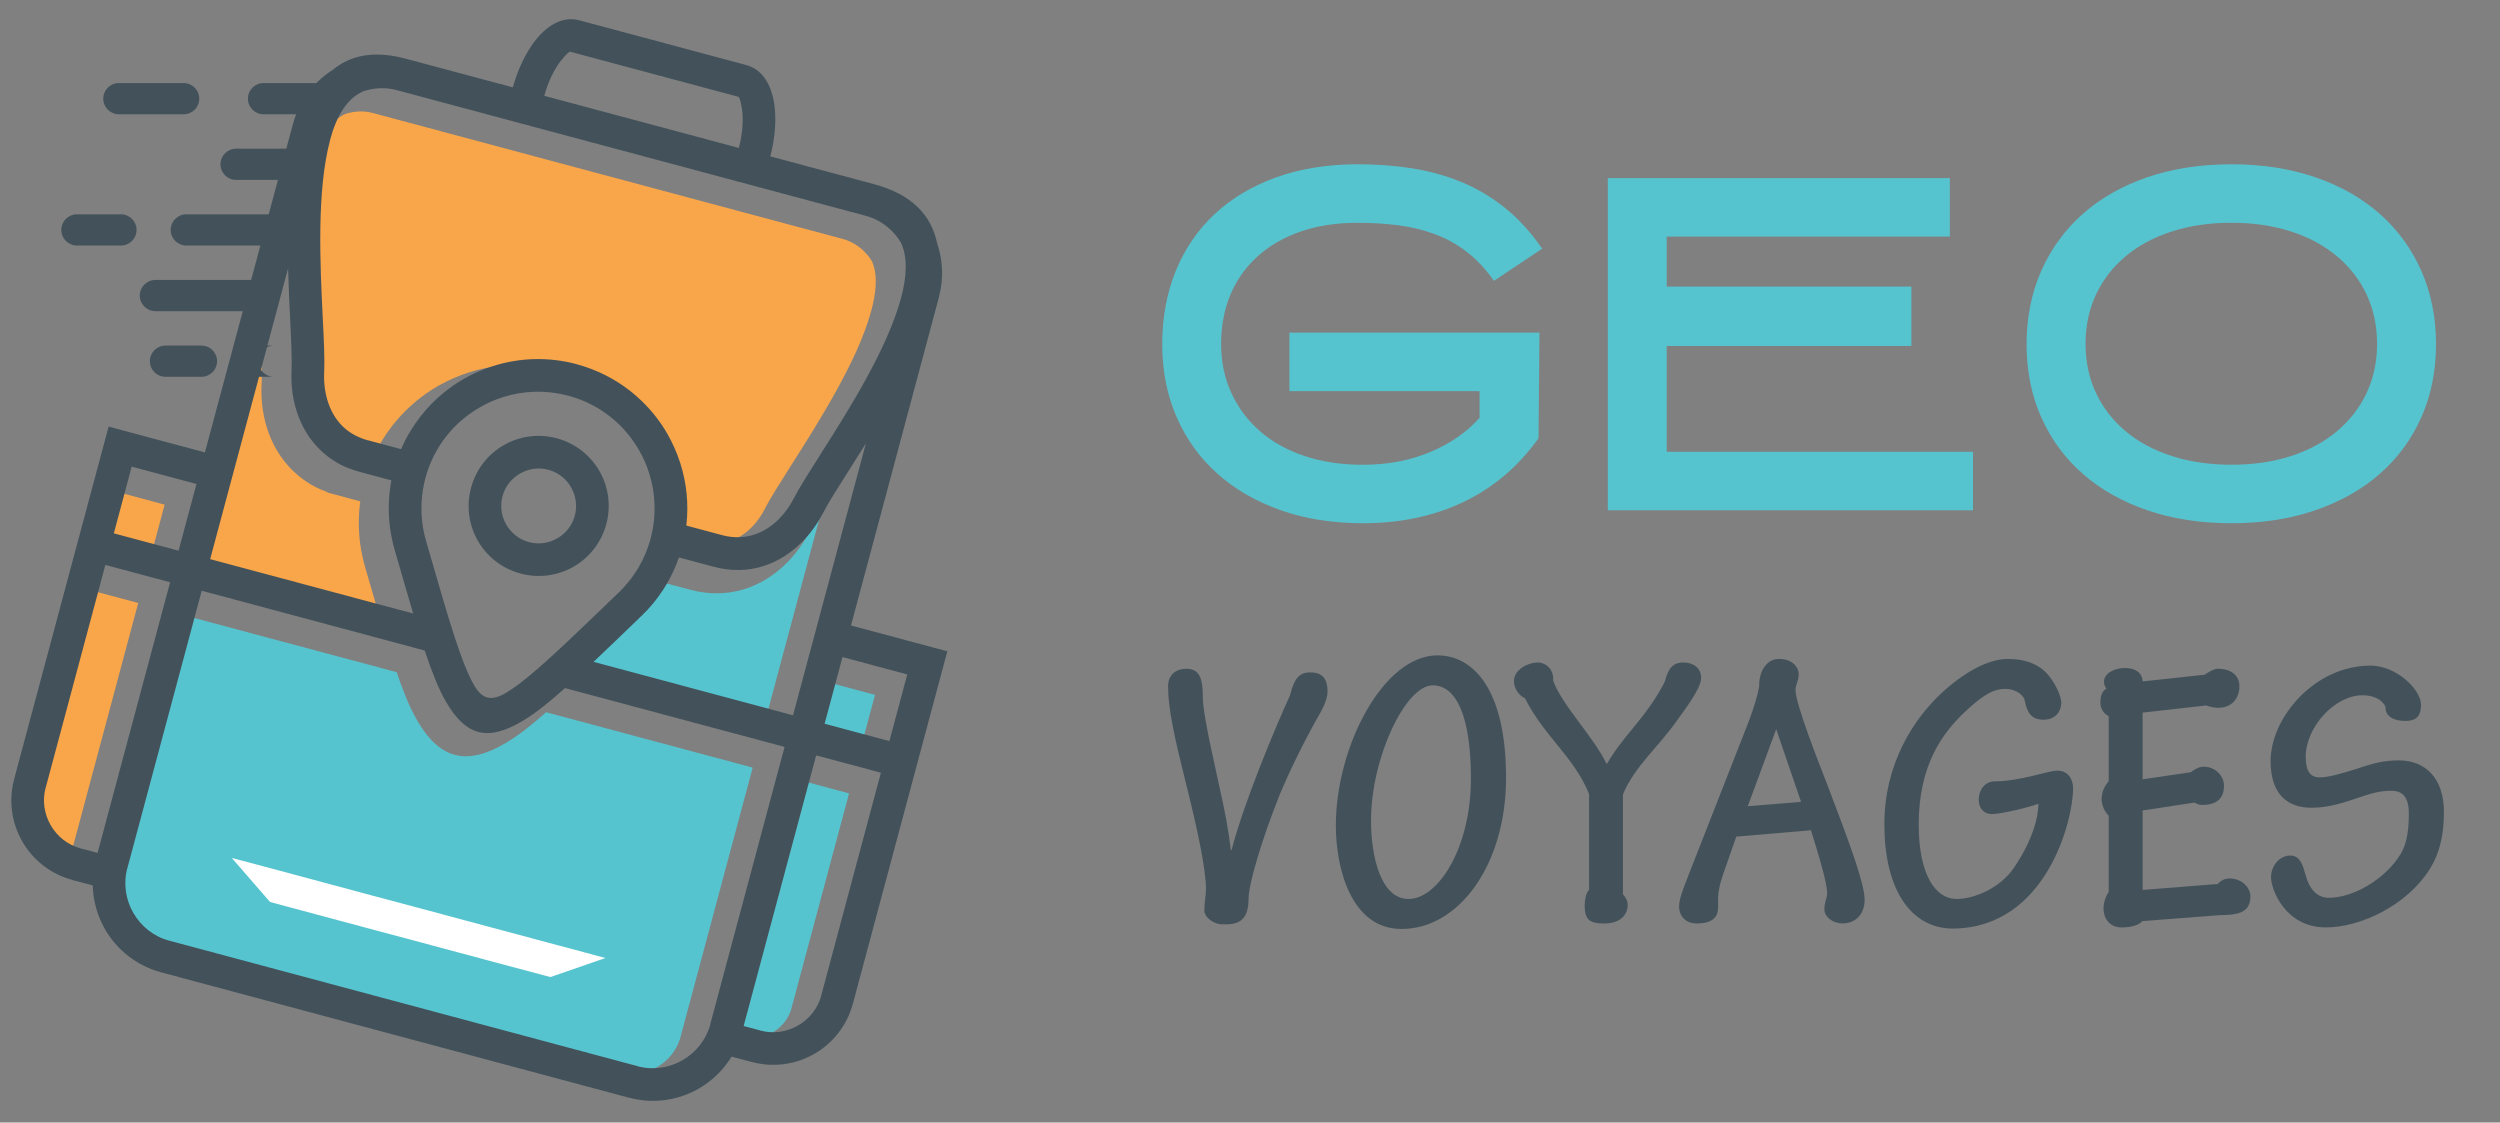
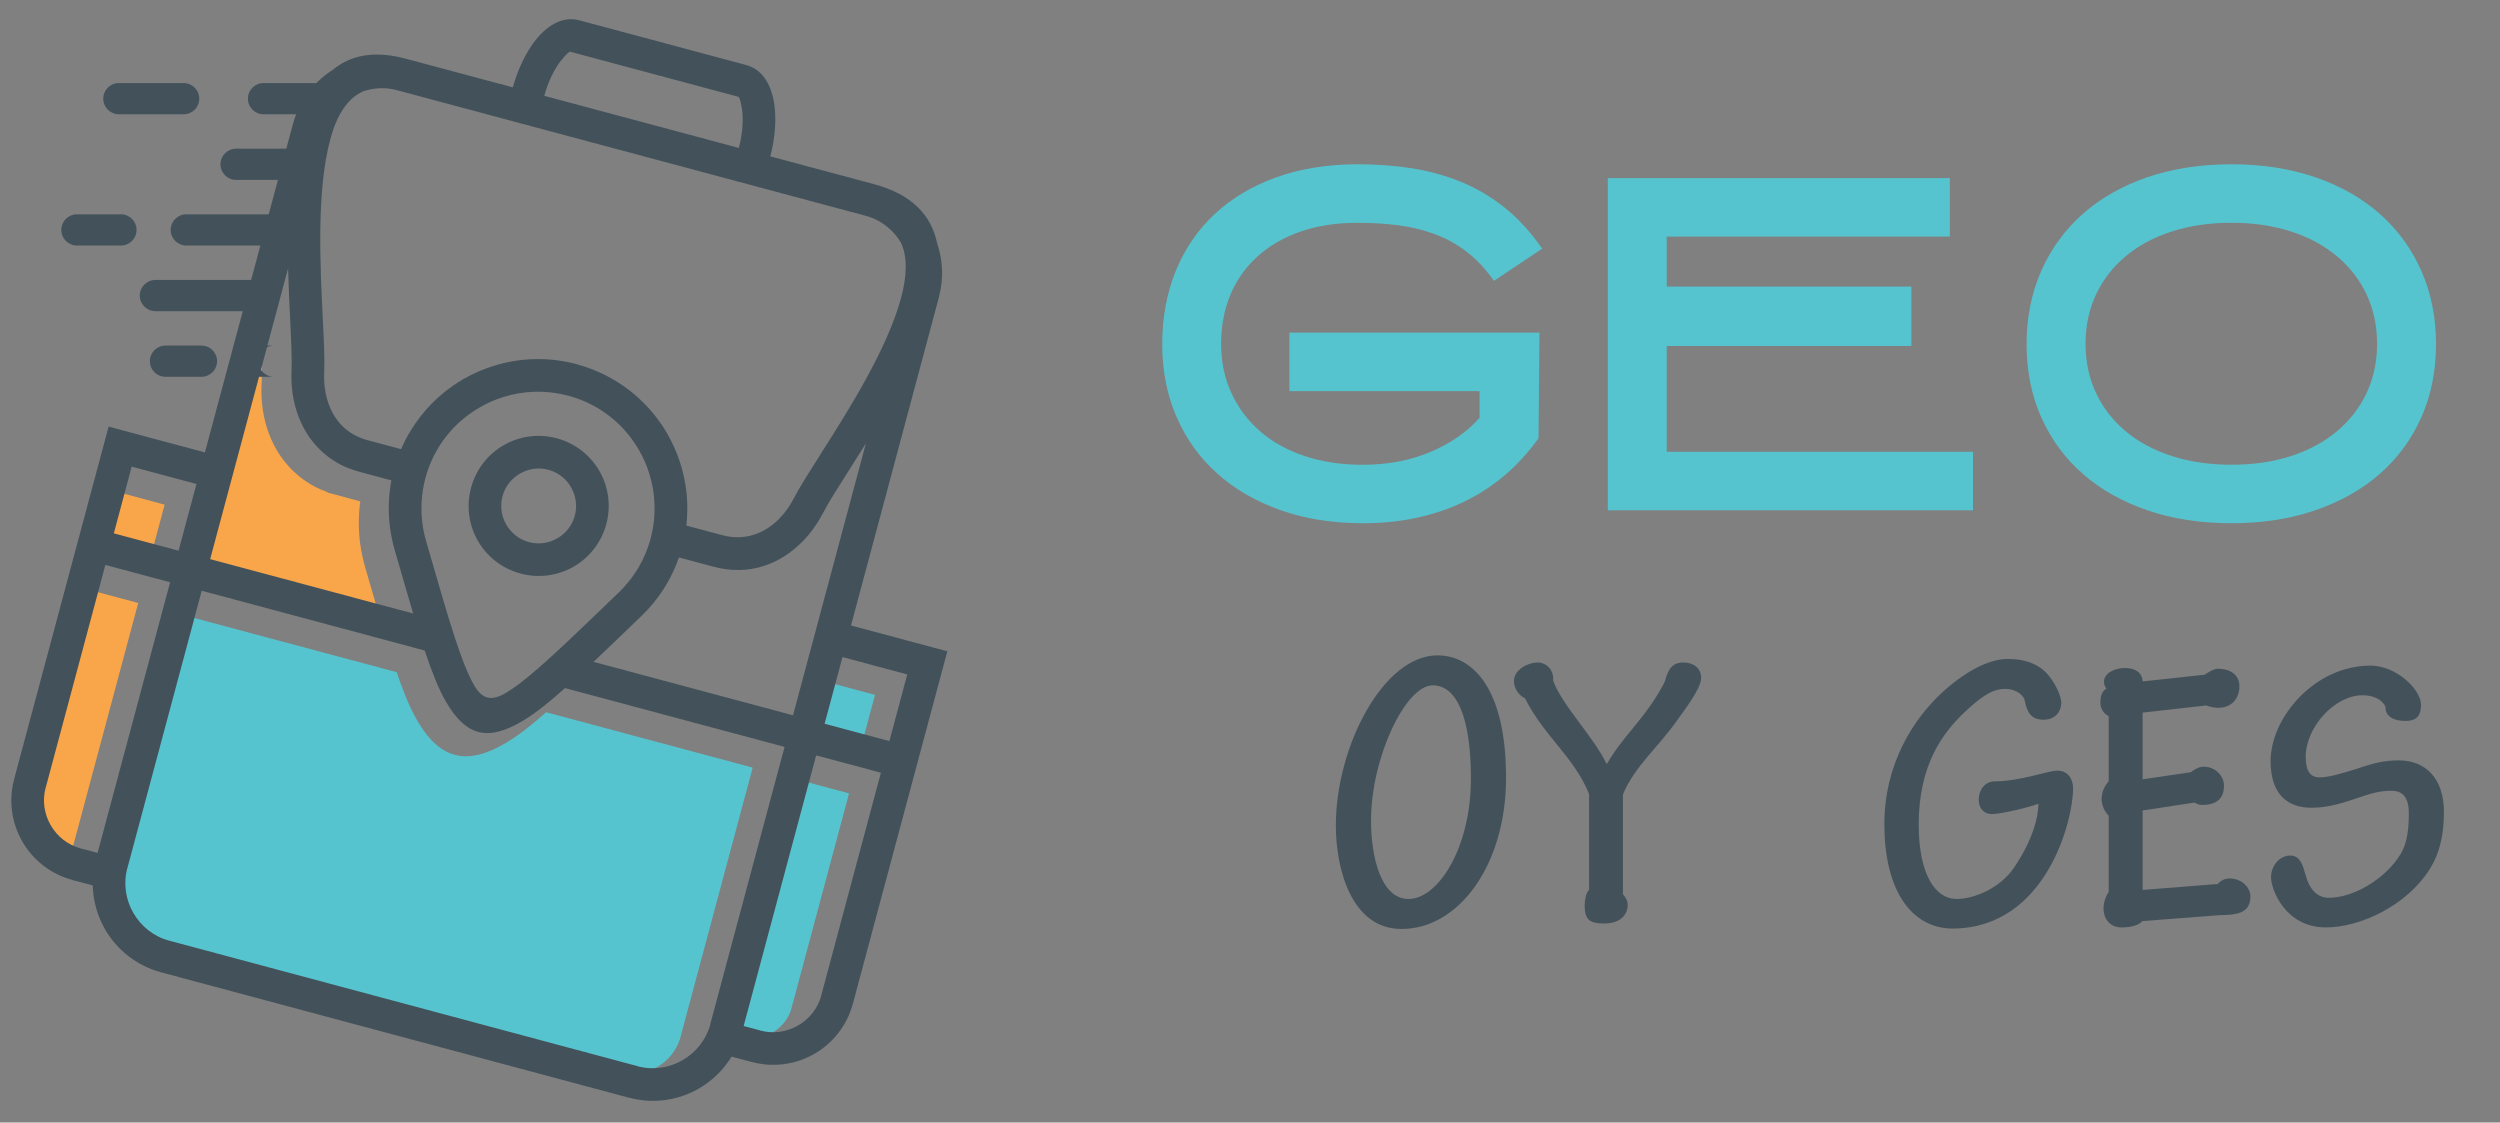
<svg xmlns="http://www.w3.org/2000/svg" version="1.1" id="Calque_1" x="0px" y="0px" width="130.563px" height="58.625px" viewBox="0 0 130.563 58.625" enable-background="new 0 0 130.563 58.625" xml:space="preserve">
  <rect x="0" y="0" width="130.563" height="58.625" fill="#808080" stroke="none" />
  <g>
    <path fill-rule="evenodd" clip-rule="evenodd" fill="#56C4CF" d="M38.285,54.021l0.555,0.147c0.515,0.11,1.048,0.019,1.505-0.246   c0.458-0.262,0.801-0.678,0.966-1.177l3.031-11.311l-2.505-0.67L38.285,54.021z" />
    <rect x="42.767" y="35.975" transform="matrix(-0.259 0.966 -0.966 -0.259 91.526 4.295)" fill-rule="evenodd" clip-rule="evenodd" fill="#56C4CF" width="2.696" height="2.59" />
    <path fill-rule="evenodd" clip-rule="evenodd" fill="#F9A64A" d="M3.667,44.747l3.552-13.255L4.715,30.82l-3.03,11.307   c-0.107,0.515-0.018,1.047,0.248,1.505c0.264,0.456,0.679,0.801,1.179,0.966L3.667,44.747z" />
    <rect x="5.645" y="26.029" transform="matrix(0.259 -0.966 0.966 0.259 -21.211 27.001)" fill-rule="evenodd" clip-rule="evenodd" fill="#F9A64A" width="2.697" height="2.593" />
-     <path fill-rule="evenodd" clip-rule="evenodd" fill="#F9A64A" d="M19.281,5.857c-0.418-0.071-0.845-0.037-1.247,0.094   c-0.76,0.335-1.169,1.234-1.402,2.012l-0.06,0.223c-0.396,1.477-0.486,3.171-0.5,4.696c-0.015,1.48,0.055,2.958,0.126,4.435   c0.028,0.544,0.056,1.09,0.073,1.636c0.013,0.416,0.024,0.841,0.004,1.256l-0.003,0.041c-0.037,0.93,0.223,1.945,0.956,2.564   c0.133,0.113,0.282,0.208,0.436,0.288c0.136,0.07,0.276,0.129,0.42,0.175l1.5,0.402c0.249-0.508,0.549-0.991,0.896-1.437   c0.107-0.138,0.22-0.27,0.335-0.403c0.589-0.663,1.28-1.232,2.05-1.675v0c0.256-0.147,0.521-0.279,0.792-0.399   c0.271-0.119,0.546-0.227,0.829-0.316c1.508-0.479,3.109-0.518,4.638-0.108l0.439,0.118l-0.004,0.014   c0.903,0.296,1.747,0.744,2.497,1.328c0.137,0.108,0.271,0.219,0.401,0.336c0.666,0.588,1.233,1.28,1.676,2.047l0,0   c0.147,0.257,0.281,0.522,0.401,0.793c0.12,0.271,0.225,0.548,0.316,0.829c0.316,0.991,0.441,2.029,0.372,3.064l1.504,0.403   c0.959,0.257,1.84-0.038,2.525-0.731c0.14-0.141,0.268-0.294,0.383-0.455c0.121-0.168,0.228-0.347,0.321-0.53v0   c0.18-0.35,0.386-0.691,0.59-1.026c0.268-0.433,0.54-0.863,0.814-1.291c0.821-1.292,1.636-2.587,2.372-3.931   c0.702-1.281,1.406-2.712,1.783-4.126c0.208-0.774,0.363-1.775,0.026-2.538c-0.31-0.511-0.781-0.905-1.346-1.111   c-0.073-0.023-0.146-0.046-0.221-0.066L19.519,5.914C19.441,5.894,19.361,5.874,19.281,5.857L19.281,5.857z" />
    <path fill-rule="evenodd" clip-rule="evenodd" fill="#56C4CF" d="M39.31,40.089l-10.788-2.892c-0.645,0.567-1.343,1.149-2.07,1.583   c-2.025,1.214-3.462,0.919-4.661-1.146c-0.448-0.767-0.784-1.673-1.073-2.528L9.746,32.169L5.95,46.338   c-0.139,0.639-0.028,1.307,0.302,1.88c0.329,0.568,0.85,0.997,1.475,1.198l24.709,6.623c0.64,0.134,1.305,0.024,1.876-0.307   c0.571-0.326,0.998-0.848,1.201-1.473L39.31,40.089z" />
-     <path fill-rule="evenodd" clip-rule="evenodd" fill="#56C4CF" d="M39.986,37.561l2.912-10.865c-0.032,0.053-0.066,0.108-0.097,0.16   c-0.18,0.293-0.362,0.591-0.519,0.895v0.001c-0.155,0.298-0.33,0.586-0.526,0.857c-0.194,0.272-0.41,0.531-0.644,0.768   c-1.363,1.377-3.166,1.932-5.063,1.423l-2.162-0.577c-0.157,0.382-0.342,0.752-0.553,1.107c-0.062,0.105-0.125,0.208-0.19,0.31   c-0.336,0.512-0.731,0.987-1.172,1.411c-0.642,0.615-1.28,1.232-1.924,1.848L39.986,37.561z" />
    <path fill-rule="evenodd" clip-rule="evenodd" fill="#F9A64A" d="M13.607,17.763l-3.184,11.879l9.382,2.51   c-0.196-0.668-0.39-1.337-0.583-2.004l-0.175-0.607v-0.003c-0.051-0.177-0.095-0.358-0.132-0.54   c-0.041-0.202-0.077-0.402-0.105-0.605c-0.096-0.734-0.095-1.478,0.006-2.209l-1.72-0.462l0.005-0.02   c-0.219-0.078-0.435-0.17-0.642-0.277c-0.326-0.169-0.632-0.376-0.911-0.614c-1.382-1.165-1.971-2.955-1.887-4.729l0.003-0.048   c0.016-0.35,0.005-0.708-0.008-1.059C13.646,18.57,13.627,18.167,13.607,17.763L13.607,17.763z" />
    <path fill="#43525A" d="M28.638,24.534v0.003v0h0L28.638,24.534c-0.52-0.139-1.047-0.053-1.481,0.199   c-0.436,0.25-0.774,0.664-0.914,1.184l0.004,0.002l0,0l0,0l-0.004-0.002c-0.138,0.519-0.053,1.047,0.198,1.482   c0.251,0.435,0.666,0.774,1.184,0.912l0.001-0.003l0,0h0.001l-0.001,0.004c0.518,0.139,1.046,0.053,1.48-0.198   c0.435-0.251,0.775-0.667,0.913-1.184l-0.003-0.001l0,0l0.002-0.001l0.003,0.001c0.138-0.519,0.052-1.046-0.198-1.482   C29.571,25.01,29.156,24.672,28.638,24.534L28.638,24.534z M29.078,22.887h0.002l-0.002,0.002c0.979,0.264,1.756,0.895,2.224,1.704   c0.466,0.809,0.625,1.798,0.363,2.776h0.003l0,0v0.001l-0.003-0.001c-0.264,0.979-0.895,1.756-1.702,2.223   c-0.81,0.466-1.8,0.625-2.778,0.361v0.004h0l0,0l0-0.004c-0.978-0.263-1.756-0.893-2.223-1.701   c-0.467-0.809-0.625-1.799-0.362-2.777l-0.004,0l0,0l0,0H24.6c0.262-0.978,0.894-1.756,1.703-2.223   c0.809-0.467,1.798-0.625,2.775-0.363L29.078,22.887L29.078,22.887z M22.247,28.231L22.247,28.231L22.247,28.231l0.16,0.556   c1.012,3.502,1.674,5.829,2.357,7.006c0.431,0.736,0.909,0.844,1.682,0.378c1.244-0.746,3.083-2.55,5.878-5.237   c0.323-0.313,0.612-0.661,0.862-1.04c0.059-0.09,0.108-0.165,0.143-0.225c0.282-0.476,0.504-0.993,0.652-1.545h-0.004v-0.001   c0.315-1.17,0.265-2.352-0.078-3.422c-0.065-0.211-0.143-0.417-0.231-0.614c-0.083-0.188-0.183-0.381-0.297-0.583h-0.001   c-0.33-0.571-0.745-1.084-1.232-1.518c-0.094-0.082-0.192-0.165-0.295-0.243c-0.624-0.489-1.354-0.86-2.167-1.078v0.004   l-0.001-0.001c-1.17-0.313-2.352-0.266-3.423,0.077c-0.209,0.067-0.417,0.145-0.615,0.234c-0.186,0.081-0.38,0.181-0.58,0.297l0,0   c-0.572,0.331-1.087,0.746-1.52,1.233c-0.082,0.094-0.163,0.192-0.244,0.294c-0.487,0.625-0.858,1.355-1.077,2.167l0.002,0.001v0   c-0.214,0.802-0.26,1.607-0.156,2.376c0.021,0.155,0.045,0.304,0.077,0.446C22.166,27.932,22.203,28.078,22.247,28.231z    M15.045,14.02l-4.069,15.181l10.602,2.84c-0.248-0.833-0.515-1.758-0.81-2.781l-0.161-0.555v0l0,0   c-0.05-0.175-0.097-0.362-0.138-0.562c-0.041-0.193-0.074-0.385-0.099-0.572c-0.108-0.809-0.09-1.646,0.07-2.482l-1.676-0.45   h-0.002v-0.003c-0.363-0.097-0.692-0.224-0.984-0.376c-0.297-0.154-0.573-0.342-0.829-0.557c-1.26-1.065-1.803-2.71-1.724-4.359   v-0.001l0,0c0.028-0.607-0.017-1.554-0.073-2.683C15.115,15.854,15.069,14.957,15.045,14.02z M41.415,37.356l3.806-14.198   c-0.324,0.522-0.637,1.015-0.929,1.475c-0.57,0.898-1.047,1.649-1.304,2.15l0,0v0c-0.142,0.274-0.305,0.542-0.49,0.799   c-0.181,0.253-0.382,0.492-0.601,0.714c-1.161,1.173-2.774,1.798-4.62,1.304l-1.819-0.487c-0.175,0.507-0.397,0.983-0.662,1.425   c-0.066,0.112-0.127,0.21-0.179,0.288c-0.32,0.489-0.693,0.937-1.109,1.334c-0.934,0.9-1.764,1.702-2.508,2.405L41.415,37.356z    M37.094,53.487l3.88-14.479l-11.438-3.064l0.01-0.04c-0.86,0.769-1.584,1.346-2.22,1.728c-1.835,1.104-2.98,0.829-4.034-0.982   c-0.379-0.653-0.732-1.539-1.113-2.676l-11.644-3.122L6.654,45.334v0.001l-0.003-0.001c-0.22,0.817-0.084,1.659,0.316,2.349   c0.398,0.688,1.057,1.229,1.876,1.446l0.001-0.001l0,0l24.453,6.552H33.3l-0.001,0.004c0.819,0.221,1.659,0.082,2.348-0.318   c0.692-0.398,1.23-1.056,1.451-1.874L37.094,53.487L37.094,53.487z M45.2,11.267L20.745,4.715   c-0.093-0.026-0.185-0.047-0.274-0.064c-0.509-0.088-1.02-0.041-1.488,0.114c-0.877,0.375-1.417,1.321-1.744,2.543h0.003   c-0.712,2.658-0.522,6.505-0.387,9.269c0.06,1.196,0.108,2.198,0.076,2.85v0.001l0,0c-0.056,1.153,0.296,2.281,1.114,2.974   c0.149,0.124,0.322,0.239,0.52,0.343c0.203,0.104,0.416,0.188,0.639,0.249l0.002-0.004v0.001l1.741,0.466   c0.265-0.617,0.604-1.183,1.002-1.695c0.101-0.128,0.205-0.255,0.315-0.38c0.565-0.637,1.221-1.169,1.938-1.583v-0.002   c0.23-0.131,0.481-0.258,0.747-0.378c0.258-0.113,0.521-0.211,0.786-0.296c1.375-0.441,2.889-0.503,4.382-0.104h0.001l-0.001,0.004   c1.037,0.279,1.972,0.753,2.77,1.375c0.129,0.1,0.254,0.207,0.38,0.318c0.636,0.562,1.169,1.219,1.583,1.935l0,0   c0.132,0.231,0.259,0.481,0.378,0.749c0.114,0.257,0.213,0.519,0.298,0.783c0.331,1.034,0.449,2.144,0.317,3.265l1.875,0.502   c1.179,0.316,2.214-0.09,2.966-0.848c0.154-0.157,0.297-0.328,0.429-0.512c0.128-0.18,0.248-0.375,0.355-0.586h0.002v-0.001   c0.285-0.555,0.785-1.341,1.382-2.281c1.448-2.275,3.492-5.497,4.211-8.182c0.292-1.092,0.346-2.091-0.011-2.867   c-0.358-0.598-0.912-1.079-1.597-1.327C45.374,11.316,45.289,11.291,45.2,11.267z M29.331,3.124c-0.36,0.441-0.69,1.1-0.906,1.88   l10.162,2.722c0.202-0.782,0.247-1.518,0.155-2.08c-0.058-0.353-0.125-0.578-0.188-0.596v0.003l0,0l-8.766-2.348l0,0l0.001-0.004   C29.728,2.685,29.556,2.848,29.331,3.124z M6.878,24.371l-0.933,3.483l3.381,0.906l0.934-3.484L6.878,24.371z M4.217,44.308   l0.879,0.234l3.788-14.133l-3.381-0.905L2.387,41.137l0,0l-0.003-0.002C2.2,41.82,2.314,42.52,2.648,43.097   c0.334,0.578,0.883,1.03,1.567,1.212L4.217,44.308L4.217,44.308z M46.448,38.704l0.933-3.481L44,34.317l-0.934,3.479L46.448,38.704   z M39.275,55.467l-1.068-0.284c-0.425,0.696-1.016,1.265-1.705,1.665c-1.065,0.612-2.364,0.824-3.644,0.478v0.005h-0.001   L8.404,50.778H8.402l0.002-0.001c-1.28-0.348-2.301-1.176-2.916-2.24c-0.397-0.688-0.625-1.475-0.644-2.295l-1.07-0.283l0,0   l0-0.007c-1.144-0.307-2.057-1.047-2.606-2c-0.548-0.949-0.737-2.111-0.429-3.255H0.736v-0.001l4.715-17.592l0.221-0.827   L6.496,22.5l4.206,1.126l4.6-17.164l0,0h0.002c0.327-1.214,1.093-2.197,2.083-2.82c0.908-0.754,2.14-1.022,3.801-0.578l0,0   l5.595,1.498c0.282-1.022,0.729-1.907,1.228-2.519c0.654-0.8,1.446-1.193,2.221-0.986l0.001-0.003l0,0l8.764,2.349l0,0   l-0.001,0.003c0.774,0.208,1.264,0.943,1.431,1.965c0.126,0.777,0.069,1.77-0.196,2.796l5.412,1.45l0,0   c2.018,0.54,3.001,1.653,3.299,3.088c0.3,0.872,0.353,1.84,0.096,2.796l0.003,0.001v0.001l-4.597,17.162l4.205,1.127l0.826,0.221   l-0.221,0.824l-4.715,17.593l0,0h-0.002c-0.307,1.143-1.052,2.057-2.002,2.605c-0.95,0.548-2.113,0.737-3.257,0.429L39.275,55.467z    M38.837,53.584l0.881,0.235l0,0l0,0.002c0.684,0.186,1.385,0.067,1.963-0.266c0.577-0.332,1.027-0.88,1.211-1.565h-0.004h0.001   l3.116-11.635l-3.381-0.904L38.837,53.584z" />
-     <polygon fill="#FFFFFF" points="12.106,44.807 14.103,47.107 16.544,47.762 18.982,48.416 21.421,49.067 23.86,49.722    26.301,50.376 28.74,51.028 31.621,50.032 29.183,49.38 26.744,48.726 24.303,48.072 21.865,47.417 19.425,46.767 16.985,46.112    14.546,45.456  " />
    <path fill="#43525A" d="M10.521,18.047c0.451,0,0.816,0.365,0.816,0.816c0,0.45-0.365,0.815-0.816,0.815H8.642   c-0.451,0-0.816-0.365-0.816-0.815c0-0.451,0.365-0.816,0.816-0.816H10.521z M12.643,18.047c0.451,0,0.818,0.365,0.818,0.816   c0,0.45-0.367,0.815-0.818,0.815h1.664c-0.45,0-0.816-0.365-0.816-0.815c0-0.451,0.366-0.816,0.816-0.816H12.643z M13.484,14.62   c0.451,0,0.817,0.364,0.817,0.816c0,0.45-0.367,0.815-0.817,0.815H8.117c-0.451,0-0.818-0.366-0.818-0.815   c0-0.452,0.367-0.816,0.818-0.816H13.484z M6.315,11.192c0.452,0,0.817,0.365,0.817,0.816c0,0.45-0.365,0.816-0.817,0.816H4.018   c-0.452,0-0.817-0.366-0.817-0.816c0-0.451,0.365-0.816,0.817-0.816H6.315z M14.326,11.192c0.451,0,0.816,0.365,0.816,0.816   c0,0.45-0.365,0.816-0.816,0.816H9.731c-0.453,0-0.817-0.366-0.817-0.816c0-0.451,0.364-0.816,0.817-0.816H14.326z M15.168,7.764   c0.452,0,0.816,0.365,0.816,0.817c0,0.449-0.364,0.816-0.816,0.816H12.33c-0.449,0-0.816-0.367-0.816-0.816   c0-0.453,0.367-0.817,0.816-0.817H15.168z M9.591,4.337c0.45,0,0.815,0.365,0.815,0.816c0,0.45-0.365,0.816-0.815,0.816H6.208   c-0.45,0-0.816-0.366-0.816-0.816c0-0.451,0.367-0.816,0.816-0.816H9.591z M16.552,4.337c0.451,0,0.817,0.365,0.817,0.816   c0,0.45-0.367,0.816-0.817,0.816h-2.79c-0.449,0-0.815-0.366-0.815-0.816c0-0.451,0.366-0.816,0.815-0.816H16.552z" />
  </g>
  <g>
    <g>
      <path fill="#56C4CF" d="M71.18,27.326c-1.574,0-3-0.226-4.285-0.676c-1.283-0.451-2.385-1.084-3.302-1.901    c-0.918-0.815-1.631-1.798-2.137-2.949c-0.506-1.15-0.758-2.425-0.758-3.823c0-1.399,0.237-2.678,0.71-3.836    c0.474-1.157,1.155-2.148,2.04-2.973c0.888-0.823,1.96-1.461,3.218-1.912c1.26-0.45,2.674-0.677,4.244-0.677    c0.98,0,1.92,0.07,2.822,0.21c0.9,0.141,1.76,0.377,2.576,0.712c0.816,0.334,1.578,0.785,2.285,1.353s1.355,1.278,1.947,2.133    l-2.518,1.68c-0.438-0.623-0.916-1.132-1.438-1.527c-0.52-0.397-1.08-0.704-1.678-0.922c-0.6-0.217-1.23-0.369-1.9-0.455    c-0.666-0.084-1.367-0.127-2.098-0.127c-1.104,0-2.094,0.15-2.973,0.453s-1.629,0.733-2.25,1.292    c-0.622,0.559-1.096,1.226-1.423,2.002c-0.325,0.775-0.489,1.636-0.489,2.582c0,0.932,0.178,1.785,0.536,2.562    c0.358,0.775,0.858,1.442,1.504,2.001c0.646,0.56,1.423,0.989,2.331,1.292c0.91,0.303,1.918,0.453,3.021,0.453    c1.305,0,2.486-0.224,3.543-0.672c1.059-0.448,1.912-1.042,2.564-1.784v-1.391h-9.932V17.37h13.059l-0.049,5.516    c-1.045,1.465-2.344,2.571-3.898,3.319C74.898,26.952,73.139,27.326,71.18,27.326z" />
      <path fill="#56C4CF" d="M99.822,18.069H87.045v5.526h15.996v3.055H83.967V9.302h17.863v3.054H87.045v2.611h12.777V18.069z" />
      <path fill="#56C4CF" d="M116.541,27.326c-1.615,0-3.082-0.226-4.396-0.676c-1.313-0.451-2.436-1.084-3.367-1.901    c-0.932-0.815-1.656-1.798-2.17-2.949c-0.512-1.15-0.77-2.425-0.77-3.823c0-1.399,0.258-2.678,0.77-3.836    c0.514-1.157,1.238-2.148,2.17-2.973c0.932-0.823,2.055-1.461,3.367-1.912c1.314-0.45,2.781-0.677,4.396-0.677    c1.602,0,3.059,0.227,4.373,0.677c1.313,0.451,2.438,1.089,3.367,1.912c0.934,0.824,1.658,1.815,2.17,2.973    c0.514,1.158,0.77,2.437,0.77,3.836c0,1.398-0.256,2.673-0.77,3.823c-0.512,1.151-1.236,2.134-2.17,2.949    c-0.93,0.817-2.055,1.45-3.367,1.901C119.6,27.1,118.143,27.326,116.541,27.326z M116.541,11.634c-1.135,0-2.172,0.15-3.113,0.453    s-1.744,0.733-2.412,1.292s-1.186,1.226-1.551,2.002c-0.365,0.775-0.547,1.636-0.547,2.582c0,0.932,0.182,1.785,0.547,2.562    c0.365,0.775,0.883,1.442,1.551,2.001c0.668,0.56,1.471,0.989,2.412,1.292s1.979,0.453,3.113,0.453s2.17-0.15,3.102-0.453    c0.934-0.303,1.732-0.732,2.402-1.292c0.666-0.559,1.186-1.226,1.551-2.001c0.363-0.776,0.547-1.63,0.547-2.562    c0-0.946-0.184-1.807-0.547-2.582c-0.365-0.776-0.885-1.443-1.551-2.002c-0.67-0.559-1.469-0.989-2.402-1.292    C118.711,11.785,117.676,11.634,116.541,11.634z" />
    </g>
    <g>
-       <path fill="#43525A" d="M64.321,44.394c0.619-2.434,2.312-6.476,3.052-8.084c0.229-0.949,0.537-1.195,1.053-1.195    c0.535,0,0.906,0.228,0.906,1.009c0,0.29-0.145,0.661-0.328,1.011c-1.012,1.753-1.795,3.464-2.166,4.353    c-0.99,2.475-1.629,4.74-1.629,5.401c0,1.053-0.392,1.423-1.318,1.382c-0.456,0.041-1.053-0.373-0.991-0.784    c0-0.393,0.082-0.7,0.082-1.05c0-1.095-0.494-3.342-1.072-5.631c-0.557-2.229-0.907-3.793-0.907-4.949    c0-0.577,0.35-0.929,0.968-0.929c0.763,0,0.846,0.682,0.846,1.465c0,0.514,0.165,1.546,0.805,4.413    c0.371,1.629,0.537,2.557,0.659,3.589H64.321z" />
      <path fill="#43525A" d="M78.654,40.62c0,4.534-2.453,7.896-5.463,7.896c-2.6,0-3.426-3.112-3.426-5.403    c0-4.145,2.496-8.887,5.301-8.887C76.922,34.227,78.654,35.958,78.654,40.62z M71.602,42.867c0,1.876,0.516,4.082,1.961,4.082    c1.545,0,3.256-2.681,3.256-6.27c0-3.235-0.742-4.886-2-4.886C73.416,35.794,71.602,39.545,71.602,42.867z" />
      <path fill="#43525A" d="M82.988,41.465c-0.785-1.938-2.332-2.992-3.342-4.99c-0.33-0.165-0.58-0.517-0.58-0.908    c0-0.599,0.725-0.949,1.197-0.97c0.475-0.019,0.908,0.393,0.846,0.929c0.414,1.237,2.146,2.991,2.785,4.351h0.041    c0.701-1.257,1.813-2.227,2.66-3.65c0.123-0.228,0.287-0.452,0.371-0.7c0.145-0.515,0.33-0.929,0.949-0.929    c0.473,0,0.926,0.249,0.926,0.805c0,0.311-0.227,0.7-0.494,1.134c-0.268,0.414-0.514,0.744-0.723,1.031    c-0.947,1.383-2.268,2.456-2.865,3.92v5.216c0.082,0.083,0.248,0.287,0.248,0.556c0,0.477-0.35,0.97-1.217,0.97    c-0.744,0-1.031-0.166-1.031-0.948c0-0.247,0.063-0.66,0.229-0.804V41.465z" />
-       <path fill="#43525A" d="M90.678,43.693c-0.658,1.895-0.822,2.287-0.885,2.68c-0.084,0.329-0.063,0.72-0.063,1.009    c0,0.496-0.268,0.846-1.133,0.846c-0.6,0-0.908-0.434-0.908-0.887c0-0.494,0.33-1.195,0.926-2.741l2.764-7.053    c0.25-0.701,0.414-1.237,0.496-1.713c-0.021-0.72,0.352-1.421,1.031-1.421c0.764,0,1.031,0.494,1.031,0.781    c0,0.414-0.164,0.518-0.164,0.848c0,0.721,1.195,3.752,1.709,5.071c1.197,3.135,1.898,5.072,1.898,5.876    c0,0.805-0.516,1.238-1.156,1.238c-0.494,0-0.945-0.331-0.945-0.742c0-0.371,0.143-0.598,0.143-0.805    c0-0.33-0.104-0.969-0.846-3.319L90.678,43.693z M94.061,41.876l-1.299-3.793l-1.484,4.021L94.061,41.876z" />
      <path fill="#43525A" d="M106.992,35.278c0.41,0.495,0.66,1.135,0.66,1.423c0,0.433-0.289,0.887-0.928,0.887    c-0.6,0-0.846-0.33-0.971-0.95c-0.021-0.268-0.393-0.658-1.031-0.658c-0.619,0-1.156,0.309-2.104,1.197    c-1.156,1.091-2.412,2.761-2.412,5.874c0,2.661,0.887,3.898,1.979,3.898c0.93,0,2.248-0.576,2.949-1.568    c0.887-1.276,1.32-2.536,1.32-3.402c-0.434,0.166-1.918,0.537-2.434,0.537c-0.35,0-0.68-0.226-0.68-0.782    c0-0.456,0.309-0.929,0.846-0.929c1.318,0,2.781-0.559,3.256-0.559c0.557,0,0.826,0.434,0.826,0.929c0,1.67-1.402,7.28-6.268,7.32    c-2.248,0-3.59-2.104-3.59-5.444c0-3.133,1.504-5.546,3.156-7.009c1.217-1.074,2.373-1.629,3.297-1.629    C105.857,34.413,106.559,34.742,106.992,35.278z" />
      <path fill="#43525A" d="M111.898,46.476l3.92-0.309c0.164-0.187,0.391-0.29,0.617-0.29c0.662,0,1.094,0.496,1.094,0.929    c0,0.823-0.576,0.988-1.607,0.988l-4.043,0.312c-0.143,0.184-0.516,0.33-1.092,0.33c-0.496,0-0.93-0.352-0.93-0.991    c0-0.33,0.125-0.659,0.27-0.866v-3.979c-0.248-0.249-0.371-0.576-0.371-0.888c0-0.371,0.205-0.742,0.371-0.906v-3.402    c-0.287-0.145-0.434-0.412-0.434-0.721c0-0.394,0.123-0.599,0.311-0.724c-0.084-0.103-0.125-0.246-0.125-0.35    c0-0.414,0.496-0.723,1.094-0.723c0.576,0,0.906,0.269,0.926,0.701l3.238-0.349c0.186-0.124,0.477-0.312,0.682-0.312    c0.783,0,1.135,0.415,1.135,0.907c0,0.66-0.414,1.134-1.115,1.134c-0.246,0-0.391-0.063-0.639-0.122l-3.301,0.371v3.484    l2.518-0.371c0.184-0.144,0.434-0.288,0.66-0.288c0.66,0,1.072,0.515,1.072,0.989c0,0.702-0.412,1.009-1.156,1.009    c-0.143,0-0.268-0.062-0.393-0.123l-2.701,0.413V46.476z" />
      <path fill="#43525A" d="M126.439,36.803c0,0.477-0.145,0.847-0.805,0.847c-0.764,0-1.072-0.33-1.051-0.744    c-0.164-0.349-0.598-0.596-1.195-0.596c-1.467,0-2.971,1.671-2.971,3.217c0,0.782,0.268,1.071,0.723,1.071    c0.453,0,1.029-0.165,1.895-0.432c0.848-0.29,1.424-0.456,2.25-0.456c1.359,0,2.35,0.91,2.35,2.703    c0,1.174-0.227,2.164-0.723,2.949c-1.174,1.896-3.609,3.073-5.443,3.073c-2.121,0-2.865-1.981-2.865-2.62    c0-0.559,0.412-1.135,1.01-1.135c0.639,0,0.701,0.804,0.887,1.3c0.207,0.557,0.58,0.907,1.133,0.907c1.26,0,2.93-0.97,3.713-2.248    c0.373-0.576,0.455-1.361,0.455-2.144c0-0.907-0.35-1.197-0.93-1.197c-0.639,0-1.133,0.166-1.979,0.455    c-0.846,0.286-1.484,0.432-2.186,0.432c-1.176,0-2.125-0.64-2.125-2.432c0-2.269,2.291-4.991,5.217-4.991    C125.162,34.763,126.439,36.021,126.439,36.803z" />
    </g>
  </g>
</svg>